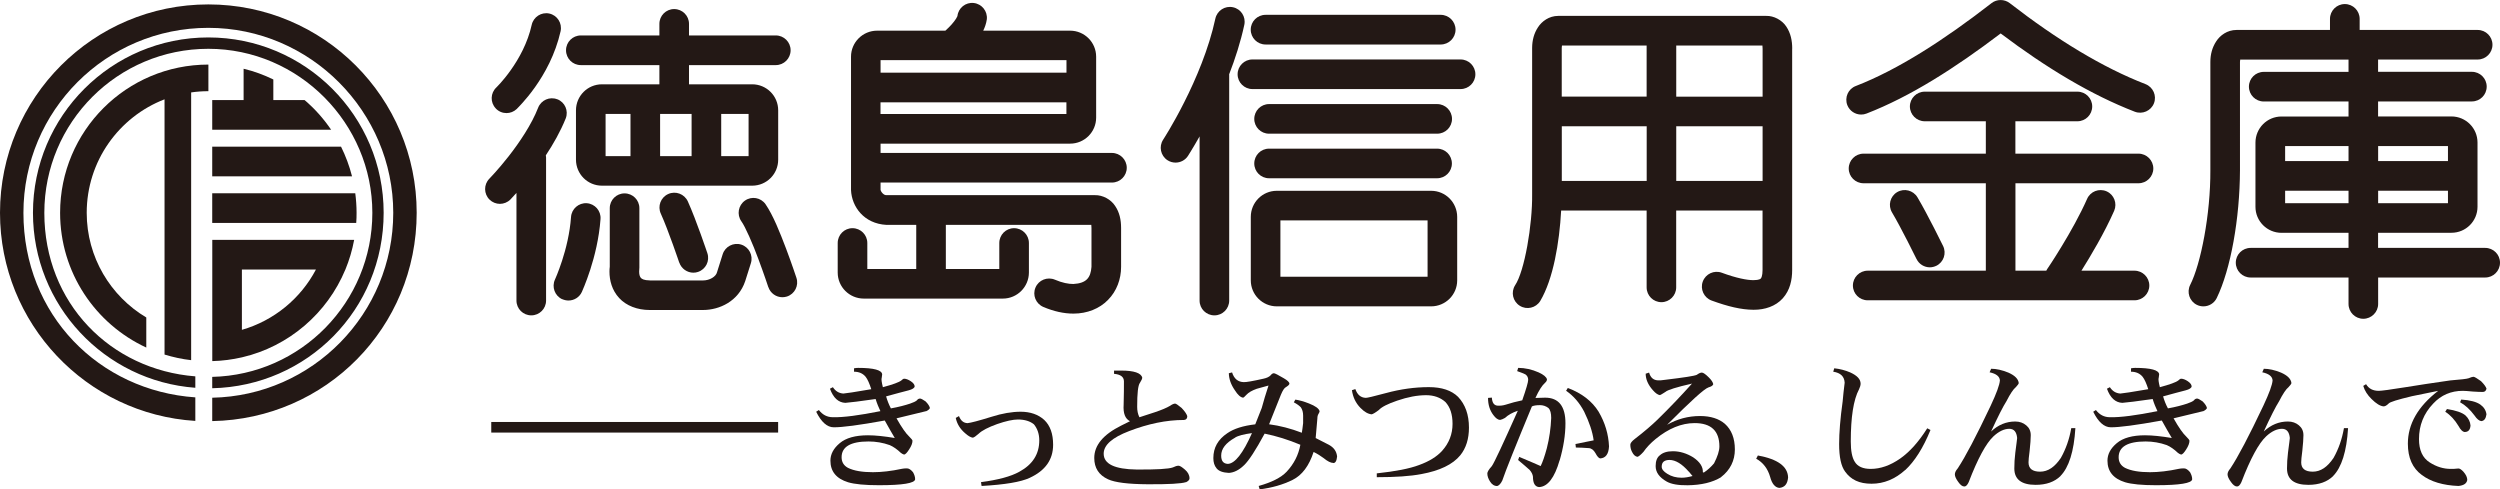
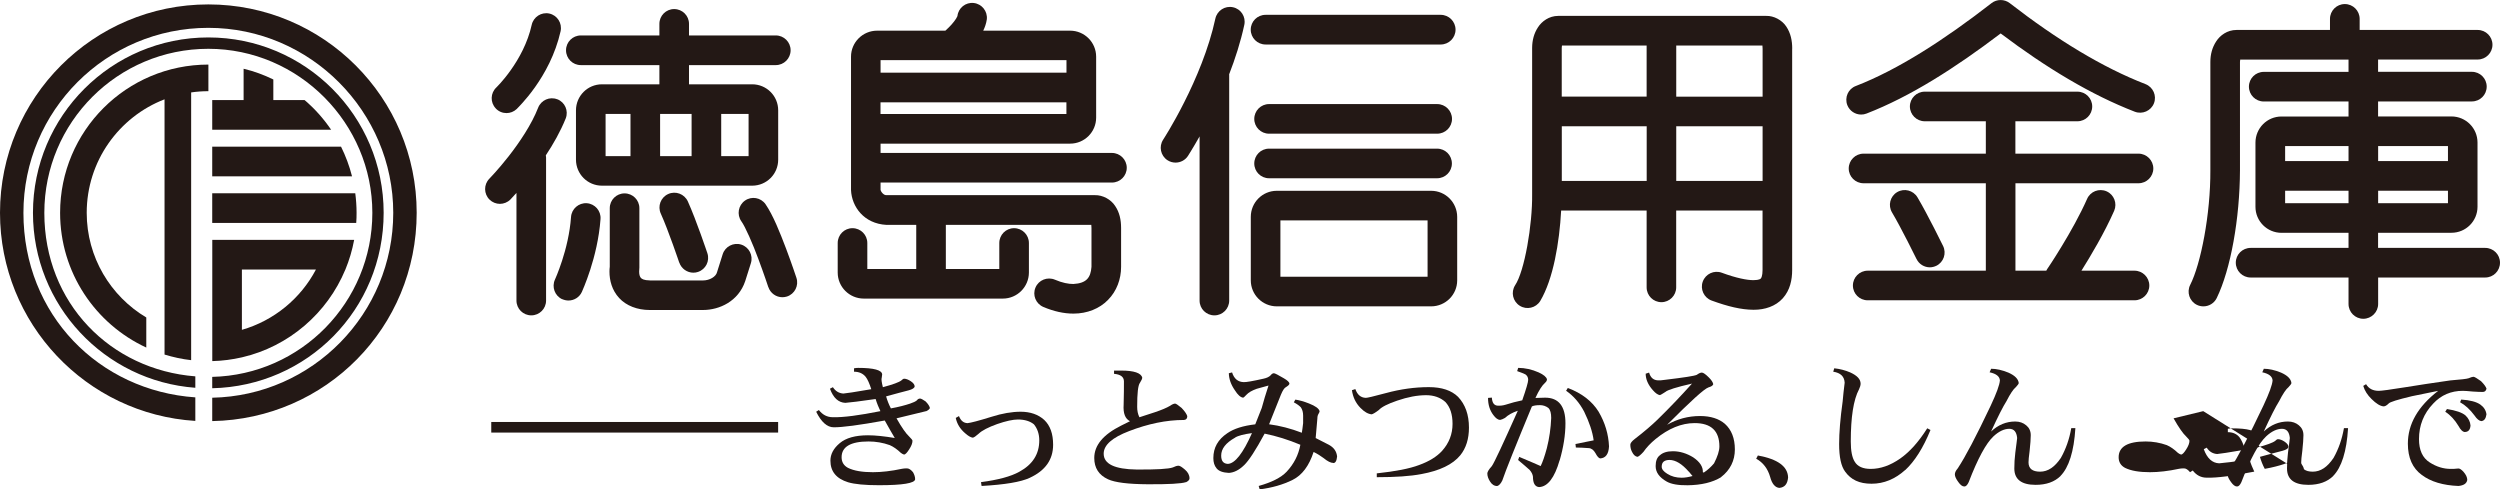
<svg xmlns="http://www.w3.org/2000/svg" id="_レイヤー_2" data-name="レイヤー 2" viewBox="0 0 424.67 83.12">
  <defs>
    <style>
      .cls-1 {
        fill: #231815;
        stroke-width: 0px;
      }
    </style>
  </defs>
  <g id="_レイヤー_1-2" data-name="レイヤー 1">
    <g>
      <g>
        <path class="cls-1" d="M5.6,36.15c0-16.45,13.34-29.79,29.79-29.79s29.78,13.34,29.78,29.79-12.98,29.44-29.12,29.8v-1.93c15.08-.35,27.2-12.69,27.2-27.87s-12.48-27.86-27.86-27.86S7.53,20.76,7.53,36.15s11.29,26.66,25.65,27.78v1.94c-15.42-1.13-27.58-14.01-27.58-29.72Z" />
        <path class="cls-1" d="M10.21,36.15c0-13.91,11.27-25.18,25.19-25.18v4.52c-.99,0-1.97.07-2.93.21v45.48c-1.55-.17-3.06-.51-4.52-.95V16.87c-7.74,2.99-13.22,10.5-13.22,19.28,0,7.56,4.07,14.18,10.12,17.78v5.11c-8.65-4-14.64-12.75-14.64-22.89Z" />
        <path class="cls-1" d="M41.09,56.03c5.45-1.57,9.99-5.32,12.58-10.25h-12.58v10.25ZM58.67,45.78c-3.08,7.43-9.6,13.07-17.57,14.92-1.62.37-3.31.6-5.04.64v-20.59h24.1c-.33,1.76-.83,3.44-1.49,5.04Z" />
        <path class="cls-1" d="M36.05,32.83h24.3c.14,1.09.22,2.2.22,3.32,0,.57-.01,1.15-.06,1.72h-24.46v-5.04Z" />
        <path class="cls-1" d="M36.05,24.91h21.88c.79,1.59,1.42,3.28,1.87,5.04h-23.75v-5.04Z" />
        <path class="cls-1" d="M41.39,11.68c1.76.42,3.44,1.04,5.04,1.82v3.5h5.31c1.72,1.46,3.23,3.16,4.51,5.04h-20.2v-5.04h5.33v-5.31Z" />
        <path class="cls-1" d="M0,36.15C0,16.6,15.84.75,35.39.75s35.39,15.84,35.39,35.39-15.49,35.04-34.73,35.39v-3.97c17.05-.35,30.75-14.28,30.75-31.42S52.74,4.73,35.39,4.73,3.98,18.79,3.98,36.15s12.88,30.22,29.2,31.35v4C14.67,70.35,0,54.96,0,36.15Z" />
      </g>
      <g>
        <path class="cls-1" d="M157.32,69.84c-1.01.24-2.68.65-5.03,1.22.89,1.58,1.61,2.59,2.13,3.07.38.38.58.62.58.74,0,.41-.19.91-.58,1.49-.34.53-.6.82-.84.86-.17-.05-.36-.14-.55-.29-.65-.62-1.27-1.05-1.89-1.32-1.15-.41-2.35-.62-3.6-.62-3.07,0-4.58.91-4.58,2.68,0,.81.36,1.41,1.08,1.8,1.01.5,2.42.74,4.24.74,1.46,0,3.12-.19,4.94-.58.22-.05.5-.07.84-.07s.67.22,1.03.65c.24.43.36.81.36,1.2-.05.67-2.11,1.01-6.16,1.01-2.37,0-4.12-.17-5.23-.5-2.01-.62-3-1.85-3-3.67,0-1.1.53-2.09,1.58-2.97,1.05-.89,2.66-1.34,4.8-1.34,1.29,0,2.8.17,4.55.46-.43-.72-1.01-1.73-1.7-2.97-4.36.79-7.26,1.17-8.68,1.15-1.1,0-2.11-.89-2.97-2.64l.46-.29c.62.81,1.41,1.22,2.37,1.22,1.77.05,4.46-.31,8.08-1.03-.29-.62-.58-1.29-.81-2.06-2.68.38-4.39.6-5.15.65-1.17-.05-2.04-.84-2.61-2.4l.5-.26c.43.67,1.03,1.03,1.77,1.08.38-.02,1.97-.26,4.75-.74-.31-.96-.62-1.68-.96-2.11-.48-.58-1.15-.86-1.97-.86v-.58c.29-.05.5-.07.7-.07,2.68,0,4.03.38,4.08,1.1,0,.02-.02.22-.07.55-.1.24-.02.79.19,1.63,1.7-.46,2.76-.84,3.14-1.15.19-.19.34-.29.48-.29.31,0,.69.14,1.13.43s.65.6.65.89c-.05.26-.38.48-1.01.65-.98.24-2.25.6-3.84,1.03.19.67.46,1.37.81,2.04,1.34-.24,2.42-.53,3.26-.81.55-.19.93-.36,1.15-.55.14-.19.31-.31.55-.31.17,0,.48.17.93.48.43.43.67.81.74,1.13-.07.19-.29.38-.65.55Z" />
        <path class="cls-1" d="M174.94,81.16c-1.53.72-4.27,1.17-8.2,1.39l-.1-.65c2.9-.38,5.08-.96,6.52-1.77,2.25-1.22,3.38-3,3.38-5.32,0-1.08-.31-1.99-.91-2.73-.65-.53-1.56-.82-2.71-.82-.86,0-2.04.26-3.52.77-1.53.55-2.59,1.1-3.14,1.63-.48.43-.81.65-1.01.69-.36-.05-.79-.29-1.32-.77-.84-.72-1.37-1.58-1.58-2.59l.55-.31c.29.77.77,1.17,1.44,1.2.55-.05,1.92-.41,4.08-1.08,1.82-.58,3.48-.86,4.96-.86,1.65,0,3,.48,4,1.39,1.01.96,1.51,2.35,1.51,4.22,0,2.52-1.32,4.39-3.96,5.61Z" />
        <path class="cls-1" d="M201.46,81.9c-.79.26-2.97.38-6.52.36-3.33-.02-5.56-.31-6.71-.84-1.58-.72-2.35-1.94-2.35-3.62,0-2.16,1.51-3.98,4.58-5.51l1.49-.74c-.82-.41-1.18-1.34-1.08-2.8.05-1.63.05-2.97.05-4-.02-.74-.58-1.15-1.68-1.25v-.55h1.22c2.18,0,3.38.41,3.57,1.2,0,.19-.14.48-.38.86-.34.43-.48,1.8-.48,4.1,0,.67.12,1.25.38,1.77.17-.05,1.06-.34,2.64-.86,1.13-.38,1.99-.74,2.59-1.1.34-.24.62-.36.84-.36.14,0,.53.26,1.1.74.55.58.86,1.05.96,1.39,0,.41-.19.62-.55.65-3.02,0-6.11.65-9.33,1.89-2.88,1.1-4.32,2.37-4.32,3.84,0,1.75,1.87,2.64,5.61,2.69,3.41.02,5.44-.1,6.14-.36.38-.19.72-.29.96-.29s.6.24,1.1.67.77.93.77,1.49c0,.24-.22.46-.6.65Z" />
        <path class="cls-1" d="M226.5,78.64c-.43,0-.98-.26-1.68-.84-.46-.34-1.01-.7-1.68-1.03-.77,2.37-1.97,3.96-3.57,4.75-1.63.81-3.5,1.34-5.59,1.61l-.17-.58c2.21-.62,3.79-1.41,4.75-2.42,1.25-1.34,2.01-2.85,2.33-4.58-2.06-.86-4.08-1.49-6.07-1.89-1.53,2.83-2.69,4.6-3.48,5.35-.86.84-1.73,1.27-2.59,1.32-1.01-.05-1.7-.29-2.09-.77-.38-.46-.55-1.03-.55-1.75,0-1.77.79-3.16,2.37-4.22,1.1-.77,2.69-1.27,4.75-1.51l1.1-2.78c.31-1.15.69-2.42,1.15-3.81-.67.19-1.34.38-1.99.55-.81.29-1.39.62-1.75,1.01-.31.34-.5.5-.58.5-.43-.05-.91-.48-1.39-1.25-.67-.96-1.01-1.92-1.03-2.9l.55-.14c.34,1.08,1.01,1.63,1.99,1.65.41.02,1.51-.17,3.33-.58.57-.12.96-.31,1.2-.55.19-.24.38-.38.58-.38.17,0,.74.29,1.7.86.62.36.94.67.94.91,0,.17-.22.36-.6.6-.24.1-.53.53-.84,1.27l-2.01,5.03c1.82.24,3.69.72,5.56,1.44.07-.38.14-.93.22-1.63v-1.29c0-.58-.14-1.03-.38-1.39-.24-.26-.62-.55-1.2-.86l.26-.46c.67.1,1.44.31,2.3.65,1.1.43,1.7.86,1.82,1.32,0,.1-.07.26-.19.46s-.19.43-.19.77c-.12,1.49-.22,2.61-.29,3.33.53.26,1.3.65,2.25,1.15.84.46,1.29,1.1,1.39,1.97-.07.77-.29,1.13-.65,1.13ZM209.79,74.35c-1.58.89-2.35,1.89-2.35,3.04,0,.91.36,1.37,1.13,1.41,1.2-.05,2.57-1.77,4.1-5.23-1.39.19-2.35.43-2.88.77Z" />
        <path class="cls-1" d="M248.07,77.32c-1.29,1.58-3.5,2.64-6.62,3.21-1.87.36-4.41.53-7.58.53v-.65c3.19-.34,5.59-.81,7.17-1.41,1.73-.62,3.04-1.44,3.93-2.42,1.18-1.32,1.77-2.85,1.77-4.58,0-1.63-.41-2.85-1.22-3.72-.86-.77-1.97-1.15-3.26-1.15-1.49,0-3.14.31-4.94.93-1.61.55-2.64,1.08-3.09,1.58-.6.46-1.01.69-1.22.74-.62-.05-1.25-.41-1.92-1.1-.79-.81-1.27-1.8-1.44-3l.58-.19c.34.96.91,1.46,1.77,1.49.19.02,1.32-.24,3.43-.81,2.47-.67,4.89-1.01,7.29-1.01,2.18,0,3.84.55,4.96,1.65,1.22,1.29,1.85,3.02,1.85,5.23,0,1.92-.5,3.48-1.46,4.68Z" />
        <path class="cls-1" d="M264.93,78.18c-.86,3-2.04,4.51-3.5,4.56-.7-.07-1.03-.67-1.03-1.77-.05-.38-.22-.74-.55-1.13-.43-.38-1.08-.96-1.97-1.7l.19-.53c2.01.84,3.21,1.37,3.64,1.56.31-.62.67-1.63,1.05-3.04.43-1.7.67-3.4.74-5.13,0-.79-.14-1.37-.48-1.7-.41-.31-.89-.48-1.41-.48-.62,0-1.1.07-1.39.22-2.78,6.71-4.46,10.91-5.03,12.59-.26.53-.55.84-.86.93-.5,0-.91-.26-1.22-.77-.31-.48-.46-.93-.46-1.37,0-.24.24-.67.77-1.25.41-.58,1.87-3.72,4.41-9.4-.93.31-1.65.72-2.18,1.22-.34.19-.62.31-.84.34-.36-.02-.74-.29-1.13-.82-.62-.81-.91-1.77-.91-2.92l.65-.05c.05.89.38,1.34,1.01,1.37.41.02.86-.02,1.34-.17.91-.29,1.85-.55,2.81-.74.67-1.92,1.01-3.09,1.01-3.48,0-.41-.17-.72-.48-.93-.29-.14-.77-.34-1.39-.55l.17-.55c1.15,0,2.33.26,3.48.77.84.38,1.32.79,1.41,1.17,0,.22-.12.41-.31.58-.5.43-1.06,1.29-1.65,2.59.74-.02,1.29-.05,1.65-.05,2.3,0,3.45,1.46,3.45,4.34,0,1.99-.34,4.1-.98,6.31ZM271.81,77.87c-.24-.05-.5-.34-.79-.89-.31-.55-.7-.84-1.15-.86-.77-.05-1.51-.1-2.18-.1l-.07-.6,3.09-.62c-.19-1.44-.72-3.04-1.61-4.87-.79-1.51-1.82-2.69-3.07-3.55l.29-.48c2.4.91,4.12,2.25,5.23,4.03,1.1,1.87,1.68,3.84,1.77,5.9-.07,1.32-.58,1.99-1.51,2.04Z" />
        <path class="cls-1" d="M292.36,81.06c-1.46.89-3.36,1.34-5.68,1.37-1.61.02-2.78-.19-3.55-.62-1.27-.72-1.89-1.58-1.89-2.64,0-.86.24-1.49.74-1.85.48-.43,1.2-.67,2.18-.67,1.2,0,2.35.36,3.45,1.03,1.15.77,1.7,1.63,1.65,2.54l.17.05c.65-.43,1.22-.96,1.73-1.56.6-1.17.91-2.13.91-2.88,0-2.64-1.42-3.96-4.2-3.96-2.23,0-4.44.91-6.64,2.71-.84.69-1.53,1.41-2.06,2.18-.48.53-.82.79-1.01.84-.36-.05-.67-.31-.93-.84-.19-.36-.29-.77-.29-1.22,0-.24.24-.58.74-.96,1.68-1.29,2.95-2.4,3.84-3.26,1.99-1.94,3.96-4,5.9-6.16-2.64.6-4.15,1.08-4.51,1.41-.53.34-.84.53-.94.55-.34-.05-.74-.31-1.2-.84-.81-.91-1.22-1.85-1.22-2.8l.58-.19c.24.86.74,1.29,1.51,1.32.22.02.65,0,1.27-.1,3.16-.38,4.94-.65,5.32-.84.34-.24.62-.38.86-.38s.65.29,1.2.84c.43.43.67.79.74,1.13-.07.24-.34.41-.82.55-.72.24-3.04,2.35-7.02,6.35,1.7-.98,3.57-1.49,5.59-1.49,1.82,0,3.21.46,4.22,1.32,1.13,1.01,1.7,2.47,1.7,4.36s-.79,3.5-2.35,4.7ZM286.87,80.12c-1.15-1.32-2.25-1.99-3.28-1.99-.43,0-.74.1-.96.26-.24.19-.36.48-.36.89s.31.81.94,1.2c.72.46,1.53.67,2.45.67.55,0,1.17-.1,1.85-.29-.14-.14-.34-.41-.62-.74Z" />
        <path class="cls-1" d="M302.25,82.88c-.72-.07-1.25-.7-1.56-1.87-.41-1.41-1.2-2.45-2.37-3.09l.29-.55c3.38.62,5.08,1.87,5.13,3.74-.1,1.1-.57,1.68-1.49,1.77Z" />
        <path class="cls-1" d="M323.63,79.84c-1.7,1.53-3.6,2.33-5.71,2.33s-3.5-.69-4.48-2.04c-.7-.93-1.03-2.49-1.03-4.7,0-1.89.19-4.32.6-7.26.07-.89.19-1.94.34-3.16-.05-1.05-.69-1.68-1.94-1.87l.17-.58c.96.1,1.87.34,2.71.7,1.17.53,1.77,1.15,1.77,1.92,0,.26-.1.58-.26.93-.96,1.8-1.41,4.77-1.41,8.89,0,1.58.22,2.73.67,3.43.48.81,1.39,1.22,2.71,1.22,1.65,0,3.33-.58,5.03-1.77,1.63-1.15,3.14-2.85,4.58-5.13l.55.29c-1.25,3.07-2.69,5.32-4.29,6.81Z" />
        <path class="cls-1" d="M350.01,80.87c-1.01.98-2.4,1.49-4.22,1.49-2.42,0-3.62-.94-3.62-2.78,0-.84.05-1.75.17-2.71.19-1.51.31-2.33.31-2.47-.1-1.03-.53-1.56-1.34-1.56-.86,0-1.77.43-2.69,1.29-1.25,1.17-2.66,3.76-4.2,7.77-.22.48-.46.74-.74.74-.34,0-.67-.26-1.01-.74-.41-.55-.6-.98-.6-1.32,0-.29.14-.62.48-1.01,1.29-1.94,3.16-5.49,5.61-10.67.98-2.09,1.51-3.52,1.56-4.29-.05-.67-.62-1.13-1.75-1.37l.26-.6c.89,0,1.87.22,2.92.65,1.08.48,1.68,1.05,1.77,1.77,0,.12-.17.36-.48.69-.43.34-.96,1.13-1.61,2.4-.58.91-1.46,2.64-2.61,5.15,1.2-1.13,2.57-1.7,4.1-1.7.74,0,1.37.22,1.87.65.5.41.77.96.77,1.68,0,.62-.07,1.49-.19,2.64-.14,1.01-.19,1.68-.19,1.97,0,1.05.65,1.58,1.97,1.58s2.47-.77,3.52-2.33c.84-1.49,1.44-3.16,1.77-5.06h.7c-.24,3.96-1.1,6.66-2.54,8.13Z" />
-         <path class="cls-1" d="M374.26,69.84c-1.01.24-2.69.65-5.04,1.22.89,1.58,1.61,2.59,2.13,3.07.38.38.57.62.57.74,0,.41-.19.91-.57,1.49-.34.53-.6.82-.84.86-.17-.05-.36-.14-.55-.29-.65-.62-1.27-1.05-1.89-1.32-1.15-.41-2.35-.62-3.6-.62-3.07,0-4.58.91-4.58,2.68,0,.81.36,1.41,1.08,1.8,1.01.5,2.42.74,4.24.74,1.46,0,3.12-.19,4.94-.58.22-.05.5-.07.84-.07s.67.22,1.03.65c.24.43.36.81.36,1.2-.05.67-2.11,1.01-6.16,1.01-2.37,0-4.12-.17-5.23-.5-2.01-.62-3-1.85-3-3.67,0-1.1.53-2.09,1.58-2.97,1.05-.89,2.66-1.34,4.79-1.34,1.3,0,2.81.17,4.56.46-.43-.72-1.01-1.73-1.7-2.97-4.36.79-7.26,1.17-8.68,1.15-1.1,0-2.11-.89-2.97-2.64l.46-.29c.62.81,1.41,1.22,2.37,1.22,1.77.05,4.46-.31,8.08-1.03-.29-.62-.58-1.29-.81-2.06-2.69.38-4.39.6-5.16.65-1.17-.05-2.04-.84-2.61-2.4l.5-.26c.43.67,1.03,1.03,1.77,1.08.38-.02,1.97-.26,4.75-.74-.31-.96-.62-1.68-.96-2.11-.48-.58-1.15-.86-1.97-.86v-.58c.29-.05.5-.07.7-.07,2.69,0,4.03.38,4.08,1.1,0,.02-.02.22-.07.55-.1.24-.02.79.19,1.63,1.7-.46,2.76-.84,3.14-1.15.19-.19.34-.29.48-.29.31,0,.7.14,1.13.43.43.29.65.6.65.89-.05.26-.38.48-1.01.65-.98.24-2.25.6-3.84,1.03.19.67.46,1.37.82,2.04,1.34-.24,2.42-.53,3.26-.81.55-.19.93-.36,1.15-.55.14-.19.31-.31.55-.31.17,0,.48.17.93.48.43.43.67.81.74,1.13-.07.19-.29.38-.65.55Z" />
+         <path class="cls-1" d="M374.26,69.84c-1.01.24-2.69.65-5.04,1.22.89,1.58,1.61,2.59,2.13,3.07.38.38.57.62.57.74,0,.41-.19.91-.57,1.49-.34.53-.6.82-.84.86-.17-.05-.36-.14-.55-.29-.65-.62-1.27-1.05-1.89-1.32-1.15-.41-2.35-.62-3.6-.62-3.07,0-4.58.91-4.58,2.68,0,.81.36,1.41,1.08,1.8,1.01.5,2.42.74,4.24.74,1.46,0,3.12-.19,4.94-.58.22-.05.5-.07.84-.07s.67.22,1.03.65l.46-.29c.62.81,1.41,1.22,2.37,1.22,1.77.05,4.46-.31,8.08-1.03-.29-.62-.58-1.29-.81-2.06-2.69.38-4.39.6-5.16.65-1.17-.05-2.04-.84-2.61-2.4l.5-.26c.43.67,1.03,1.03,1.77,1.08.38-.02,1.97-.26,4.75-.74-.31-.96-.62-1.68-.96-2.11-.48-.58-1.15-.86-1.97-.86v-.58c.29-.05.5-.07.7-.07,2.69,0,4.03.38,4.08,1.1,0,.02-.02.22-.07.55-.1.24-.02.79.19,1.63,1.7-.46,2.76-.84,3.14-1.15.19-.19.34-.29.48-.29.31,0,.7.14,1.13.43.43.29.65.6.65.89-.05.26-.38.48-1.01.65-.98.24-2.25.6-3.84,1.03.19.67.46,1.37.82,2.04,1.34-.24,2.42-.53,3.26-.81.55-.19.93-.36,1.15-.55.14-.19.31-.31.55-.31.17,0,.48.17.93.48.43.43.67.81.74,1.13-.07.19-.29.38-.65.55Z" />
        <path class="cls-1" d="M396.33,80.87c-1.01.98-2.4,1.49-4.22,1.49-2.42,0-3.62-.94-3.62-2.78,0-.84.05-1.75.17-2.71.19-1.51.31-2.33.31-2.47-.1-1.03-.53-1.56-1.34-1.56-.86,0-1.77.43-2.69,1.29-1.25,1.17-2.66,3.76-4.2,7.77-.22.48-.46.74-.74.74-.34,0-.67-.26-1.01-.74-.41-.55-.6-.98-.6-1.32,0-.29.14-.62.48-1.01,1.29-1.94,3.16-5.49,5.61-10.67.98-2.09,1.51-3.52,1.56-4.29-.05-.67-.62-1.13-1.75-1.37l.26-.6c.89,0,1.87.22,2.92.65,1.08.48,1.68,1.05,1.77,1.77,0,.12-.17.36-.48.69-.43.34-.96,1.13-1.61,2.4-.58.91-1.46,2.64-2.61,5.15,1.2-1.13,2.57-1.7,4.1-1.7.74,0,1.37.22,1.87.65.5.41.77.96.77,1.68,0,.62-.07,1.49-.19,2.64-.14,1.01-.19,1.68-.19,1.97,0,1.05.65,1.58,1.97,1.58s2.47-.77,3.52-2.33c.84-1.49,1.44-3.16,1.77-5.06h.7c-.24,3.96-1.1,6.66-2.54,8.13Z" />
        <path class="cls-1" d="M421.72,66.58c-.38,0-.93-.02-1.68-.07-.74-.07-1.29-.12-1.68-.12-2.01,0-3.69.72-5.03,2.16-1.63,1.7-2.42,3.72-2.42,6.04,0,1.87.6,3.19,1.82,3.96,1.15.74,2.33,1.1,3.57,1.1h.46c.43-.05.72-.07.86-.07.22,0,.5.19.84.55.43.5.65.96.65,1.39-.1.6-.57.93-1.49,1.03-2.61-.1-4.7-.72-6.23-1.87-1.58-1.15-2.37-2.92-2.37-5.32,0-3.31,1.7-6.31,5.15-8.97-1.2.24-2.68.53-4.46.91-2.42.58-3.74.98-3.96,1.25-.34.34-.62.48-.86.48-.58-.05-1.27-.48-2.04-1.25-.69-.67-1.17-1.41-1.41-2.23l.48-.29c.46.77,1.17,1.13,2.16,1.13.41,0,1.92-.19,4.56-.62,2.06-.34,4.58-.72,7.58-1.15,1.77-.14,2.81-.26,3.09-.36.41-.17.7-.26.84-.26.19,0,.62.26,1.29.74.53.53.84.96.94,1.29-.1.38-.31.55-.65.55ZM418.72,73.39c-.38-.02-.74-.36-1.1-1.03-.62-1.03-1.37-1.85-2.25-2.42l.29-.46c1.53.24,2.59.6,3.16,1.1.5.48.79,1.05.84,1.7-.05.72-.36,1.08-.94,1.1ZM421.51,71.54c-.38-.05-.77-.36-1.17-.96-.77-1.03-1.58-1.77-2.45-2.25l.19-.46c1.49.1,2.59.38,3.26.86.6.43.94.98,1.03,1.65-.1.72-.38,1.1-.86,1.15Z" />
      </g>
      <rect class="cls-1" x="83.45" y="71.68" width="48.73" height="1.8" />
      <g>
        <path class="cls-1" d="M304.44,8.27c0-1.38-.26-2.64-1-3.75-.72-1.11-2.13-1.86-3.42-1.82h-35.33c-1.56,0-2.79.93-3.44,1.94-.68,1.03-.98,2.21-.99,3.48v24.84c.07,5.21-1.3,13.15-2.9,15.51-.74,1.18-.38,2.73.8,3.47,1.18.74,2.73.38,3.47-.8h0c2.22-3.73,3.26-9.92,3.56-15.38h14.52v13.06c0,1.39,1.13,2.51,2.51,2.51s2.51-1.13,2.51-2.51v-13.06h14.67v10.12c0,.99-.23,1.37-.29,1.42-.07.06-.22.28-1.27.29-1.07,0-2.9-.35-5.36-1.26-1.31-.48-2.75.19-3.23,1.49-.48,1.3.19,2.75,1.49,3.23,2.79,1.02,5.06,1.56,7.1,1.57h.1c1.84,0,3.67-.58,4.9-1.95,1.24-1.39,1.59-3.14,1.59-4.8V8.27ZM299.41,8.27v8.15s-14.67,0-14.67,0V7.73h14.64c.02.14.03.32.03.54ZM265.33,7.73h14.38v8.68h-14.42v-8.29c0-.15.02-.29.04-.39ZM265.3,30.73v-9.28h14.42v9.28h-14.42ZM284.74,30.73v-9.28h14.67v9.28s-14.67,0-14.67,0Z" />
        <g>
          <path class="cls-1" d="M325.55,43.99s-2.59-5.28-4.16-7.91h0c-.71-1.19-.32-2.73.87-3.44h0c1.19-.71,2.73-.32,3.45.87h0c1.77,2.98,4.34,8.24,4.36,8.28h0c.61,1.25.09,2.75-1.15,3.36h0c-.36.17-.74.26-1.1.26h0c-.93,0-1.83-.52-2.26-1.41h0Z" />
          <path class="cls-1" d="M313.8,17.86c-.5-1.3.14-2.76,1.44-3.25h0c7.18-2.78,15.03-7.84,23.06-14.08h0c.9-.7,2.18-.7,3.09,0h0c8,6.21,15.82,10.96,23.06,13.76h0c1.29.5,1.94,1.96,1.44,3.25h0c-.5,1.29-1.96,1.93-3.25,1.44h0c-7.4-2.86-15.04-7.45-22.79-13.3h0c-7.72,5.86-15.35,10.73-22.79,13.61h0c-.3.12-.61.17-.91.17h0c-1.01,0-1.96-.61-2.35-1.6h0Z" />
        </g>
        <g>
          <path class="cls-1" d="M342.35,31.13h20.91c1.39,0,2.52-1.13,2.52-2.51s-1.13-2.52-2.52-2.52h-20.91v-5.5h10.54c1.39,0,2.51-1.13,2.51-2.52s-1.13-2.51-2.51-2.51h-25.94c-1.38,0-2.52,1.13-2.52,2.51s1.13,2.52,2.52,2.52h10.38v5.5h-20.77c-1.39,0-2.52,1.13-2.52,2.52s1.13,2.51,2.52,2.51h20.77v14.85h-20.06c-1.39,0-2.52,1.13-2.52,2.52s1.12,2.51,2.52,2.51h45.31c1.39,0,2.52-1.13,2.52-2.51s-1.13-2.52-2.52-2.52h-9.01c1.57-2.5,3.91-6.43,5.56-10.17.55-1.27-.02-2.75-1.29-3.31-1.27-.56-2.76.02-3.31,1.29h0c-1.19,2.7-2.9,5.73-4.31,8.04-1.4,2.32-2.48,3.9-2.49,3.91-.05.08-.09.16-.13.24h-5.24v-14.85Z" />
          <path class="cls-1" d="M422.15,42.1h-18.19v-2.56h12.47c2.44,0,4.42-1.98,4.42-4.42v-10.91c0-2.44-1.97-4.42-4.42-4.43h-12.47v-2.55h15.94c1.39,0,2.51-1.13,2.51-2.52s-1.13-2.51-2.51-2.51h-15.94v-2.09h16.92c1.39,0,2.51-1.13,2.51-2.51s-1.12-2.51-2.51-2.51h-20.05v-1.88c0-1.39-1.13-2.52-2.52-2.52s-2.52,1.13-2.52,2.52v1.88h-15.89c-1.55,0-2.79.92-3.44,1.94-.68,1.03-.99,2.22-.99,3.49v18.38c.04,7.48-1.63,15.98-3.43,19.5-.62,1.24-.12,2.76,1.13,3.38.36.18.74.26,1.12.26.92,0,1.81-.51,2.25-1.39h0c2.39-4.9,3.93-13.53,3.96-21.75V10.52c0-.16.02-.29.04-.4h18.4v2.09h-14.4c-1.39,0-2.52,1.12-2.52,2.51s1.13,2.52,2.52,2.52h14.4v2.55h-11.38c-2.46,0-4.42,1.98-4.43,4.43v10.91c0,2.44,1.98,4.42,4.43,4.42h11.38v2.56h-16.63c-1.39,0-2.52,1.12-2.52,2.51s1.13,2.52,2.52,2.52h16.63v4.5c0,1.39,1.13,2.51,2.51,2.51s2.52-1.13,2.52-2.51v-4.5h18.19c1.39,0,2.51-1.13,2.51-2.52s-1.13-2.51-2.51-2.51ZM403.97,24.81h11.86v2.55h-11.86v-2.55ZM403.97,32.4h11.86v2.12h-11.86v-2.12ZM398.94,34.52h-10.77v-2.12h10.77v2.12ZM398.94,27.36h-10.77v-2.55h10.77v2.55Z" />
        </g>
        <g>
          <path class="cls-1" d="M214.98,7.56c-1.39,0-2.52-1.13-2.52-2.52h0c0-1.39,1.12-2.52,2.52-2.52h29.75c1.39,0,2.52,1.13,2.52,2.52h0c0,1.39-1.13,2.52-2.52,2.52h-29.75Z" />
-           <path class="cls-1" d="M212.75,15.13c-1.39,0-2.52-1.13-2.52-2.51h0c0-1.39,1.13-2.52,2.52-2.52h35.35c1.39,0,2.52,1.13,2.52,2.52h0c0,1.39-1.13,2.51-2.52,2.51h-35.35Z" />
          <path class="cls-1" d="M215.57,22.71c-1.39,0-2.51-1.13-2.51-2.51h0c0-1.39,1.13-2.52,2.51-2.52h28.56c1.39,0,2.52,1.13,2.52,2.52h0c0,1.39-1.13,2.51-2.52,2.51h-28.56Z" />
          <path class="cls-1" d="M215.57,30.28c-1.39,0-2.51-1.13-2.51-2.51h0c0-1.39,1.12-2.52,2.51-2.52h28.55c1.39,0,2.51,1.13,2.51,2.52h0c0,1.39-1.13,2.51-2.51,2.51h-28.55Z" />
          <path class="cls-1" d="M216.89,52.04c-2.43,0-4.42-1.97-4.42-4.42h0v-10.78c0-2.45,1.97-4.43,4.42-4.43h26.21c2.45,0,4.42,1.98,4.43,4.43h0v10.78c0,2.46-2,4.42-4.43,4.42h-26.21ZM242.5,47.01v-9.57h-25v9.57h25Z" />
          <path class="cls-1" d="M209.44,1.23c-1.36-.29-2.69.57-2.99,1.93h0c-1.1,5.12-3.32,10.32-5.28,14.19-1.95,3.88-3.59,6.37-3.59,6.38-.76,1.16-.43,2.72.73,3.48.43.28.9.41,1.38.41.82,0,1.63-.4,2.11-1.14.02-.05.82-1.27,1.97-3.31v27.89c0,1.39,1.13,2.51,2.52,2.51s2.51-1.13,2.51-2.51V12.75s-.01-.08-.01-.12c1.03-2.65,1.95-5.5,2.58-8.42.29-1.36-.57-2.69-1.93-2.98Z" />
        </g>
        <path class="cls-1" d="M188.88,31.01c1.39,0,2.52-1.13,2.52-2.51s-1.13-2.52-2.52-2.52h-39.3v-1.58h32.2c2.44,0,4.42-1.98,4.42-4.42v-10.35c0-2.44-1.98-4.42-4.42-4.42h-14.76c.27-.56.5-1.18.61-1.92.15-1.38-.84-2.62-2.21-2.78-1.38-.16-2.63.83-2.78,2.21,0,0,0,0-.04.09-.14.38-.81,1.26-1.46,1.88-.2.2-.39.37-.55.52h-11.6c-2.44,0-4.43,1.98-4.43,4.42v10.35s0,.01,0,.02v12.28c.12,2.84,2.2,5.72,6.02,5.92h5.06v7.49h-8.31v-4.41c0-1.39-1.13-2.52-2.52-2.52s-2.51,1.13-2.51,2.52v5.02c0,2.44,1.99,4.42,4.43,4.42h23.62c2.44,0,4.42-1.98,4.43-4.42v-5.02c0-1.39-1.13-2.52-2.52-2.52s-2.51,1.13-2.51,2.52v4.41h-9.08v-7.49h24.71c.02.14.03.31.03.53v6.6c-.14,1.82-.83,2.79-3.09,2.91-.81,0-1.87-.19-3.12-.73-1.28-.54-2.76.05-3.3,1.33-.55,1.28.05,2.75,1.33,3.3,1.77.75,3.48,1.13,5.09,1.13h.05c2.3,0,4.41-.84,5.85-2.33,1.47-1.48,2.22-3.52,2.22-5.61h0s0-.07,0-.1c0,0,0,.01,0,.02v-6.53c0-1.39-.27-2.65-1.02-3.75-.72-1.11-2.12-1.85-3.41-1.82h-35.44c-.23,0-.43-.09-.68-.35-.12-.12-.21-.28-.26-.4-.06-.12-.03-.13-.05-.13v-1.26h39.3ZM149.57,19.36v-1.98h31.58v1.98h-31.58ZM181.16,10.22v2.12h-31.58v-2.12h31.58Z" />
        <g>
          <path class="cls-1" d="M131.78,11.06c1.39,0,2.52-1.13,2.52-2.52s-1.13-2.52-2.52-2.52h-14.74v-1.97c0-1.39-1.13-2.51-2.52-2.51s-2.51,1.13-2.51,2.51v1.97h-13.34c-1.39,0-2.52,1.12-2.52,2.52s1.13,2.52,2.52,2.52h13.34v3.26h-9.75c-2.45,0-4.42,1.98-4.42,4.42v8.38c0,2.44,1.97,4.42,4.42,4.42h25.51c2.45,0,4.42-1.97,4.42-4.42v-8.38c0-2.45-1.98-4.42-4.42-4.42h-10.73v-3.26h14.74ZM117.48,19.35v7.17h-5.35v-7.17h5.35ZM102.87,19.35h4.23v7.17h-4.23v-7.17ZM127.16,26.52h-4.65v-7.17h4.65v7.17Z" />
          <path class="cls-1" d="M94.67,16.87c-1.29-.51-2.75.13-3.26,1.43h0c-1.1,2.84-3.19,5.93-5,8.24-1.81,2.31-3.29,3.82-3.29,3.82-.97.99-.95,2.58.04,3.55.49.48,1.13.72,1.76.72s1.3-.25,1.79-.75c.02-.03.41-.43,1.02-1.11v18.29c0,1.39,1.13,2.51,2.52,2.51s2.51-1.13,2.51-2.51v-24.28c0-.14-.02-.27-.04-.4,1.27-1.91,2.49-4.06,3.38-6.27.5-1.29-.13-2.75-1.43-3.25Z" />
          <path class="cls-1" d="M84.21,18.41c-.96-1.01-.91-2.6.1-3.55h0s.23-.22.69-.73h0c.46-.51,1.09-1.27,1.77-2.23h0c1.37-1.92,2.88-4.63,3.55-7.68h0c.3-1.35,1.64-2.21,2.99-1.92h0c1.36.3,2.21,1.64,1.92,3h0c-1.79,7.93-7.32,13.03-7.46,13.22h0c-.49.46-1.11.69-1.73.69h0c-.67,0-1.33-.26-1.83-.79h0Z" />
          <path class="cls-1" d="M95.5,50.83c-1.26-.58-1.81-2.08-1.23-3.34h0s.56-1.22,1.21-3.21h0c.65-1.99,1.33-4.7,1.52-7.42h0c.09-1.38,1.3-2.43,2.68-2.34h0c1.38.1,2.43,1.3,2.33,2.68h0c-.48,6.61-3.12,12.24-3.17,12.39h0c-.42.92-1.33,1.46-2.28,1.46h0c-.35,0-.71-.08-1.05-.23h0Z" />
          <path class="cls-1" d="M115.38,44.61s-1.83-5.45-3.13-8.32h0c-.58-1.26-.02-2.75,1.25-3.33h0c1.27-.58,2.76-.01,3.34,1.25h0c1.49,3.31,3.3,8.76,3.32,8.8h0c.44,1.32-.27,2.74-1.59,3.18h0c-.26.09-.53.13-.79.13h0c-1.05,0-2.03-.67-2.39-1.72h0Z" />
          <path class="cls-1" d="M130.51,48.77s-.73-2.22-1.69-4.78h0c-.93-2.53-2.23-5.51-2.89-6.4h0c-.8-1.14-.52-2.71.61-3.51h0c1.13-.8,2.7-.53,3.5.61h0c1.29,1.88,2.45,4.81,3.48,7.52h0c1.01,2.68,1.76,4.97,1.77,4.99h0c.43,1.32-.29,2.74-1.61,3.17h0c-.26.08-.52.12-.78.12h0c-1.06,0-2.04-.68-2.39-1.74h0Z" />
          <path class="cls-1" d="M105.18,50.63c-1.24-1.34-1.65-3.01-1.65-4.47h0c0-.28.01-.57.05-.86h0v-9.94c0-1.39,1.13-2.51,2.51-2.51h0c1.39,0,2.52,1.12,2.52,2.51h0v10.1l-.02.33c-.01.1-.02.23-.02.37h0c0,.56.15.89.3,1.05h0c.15.15.43.41,1.58.43h8.98c1.13,0,2.2-.66,2.37-1.4h0l.96-3.05h0c.42-1.32,1.83-2.05,3.15-1.64h0c1.32.42,2.06,1.83,1.64,3.16h0l-.96,3.04c-1.15,3.44-4.39,4.91-7.17,4.91h-9.07c-2.08,0-3.97-.72-5.18-2.04h0Z" />
        </g>
      </g>
    </g>
  </g>
</svg>